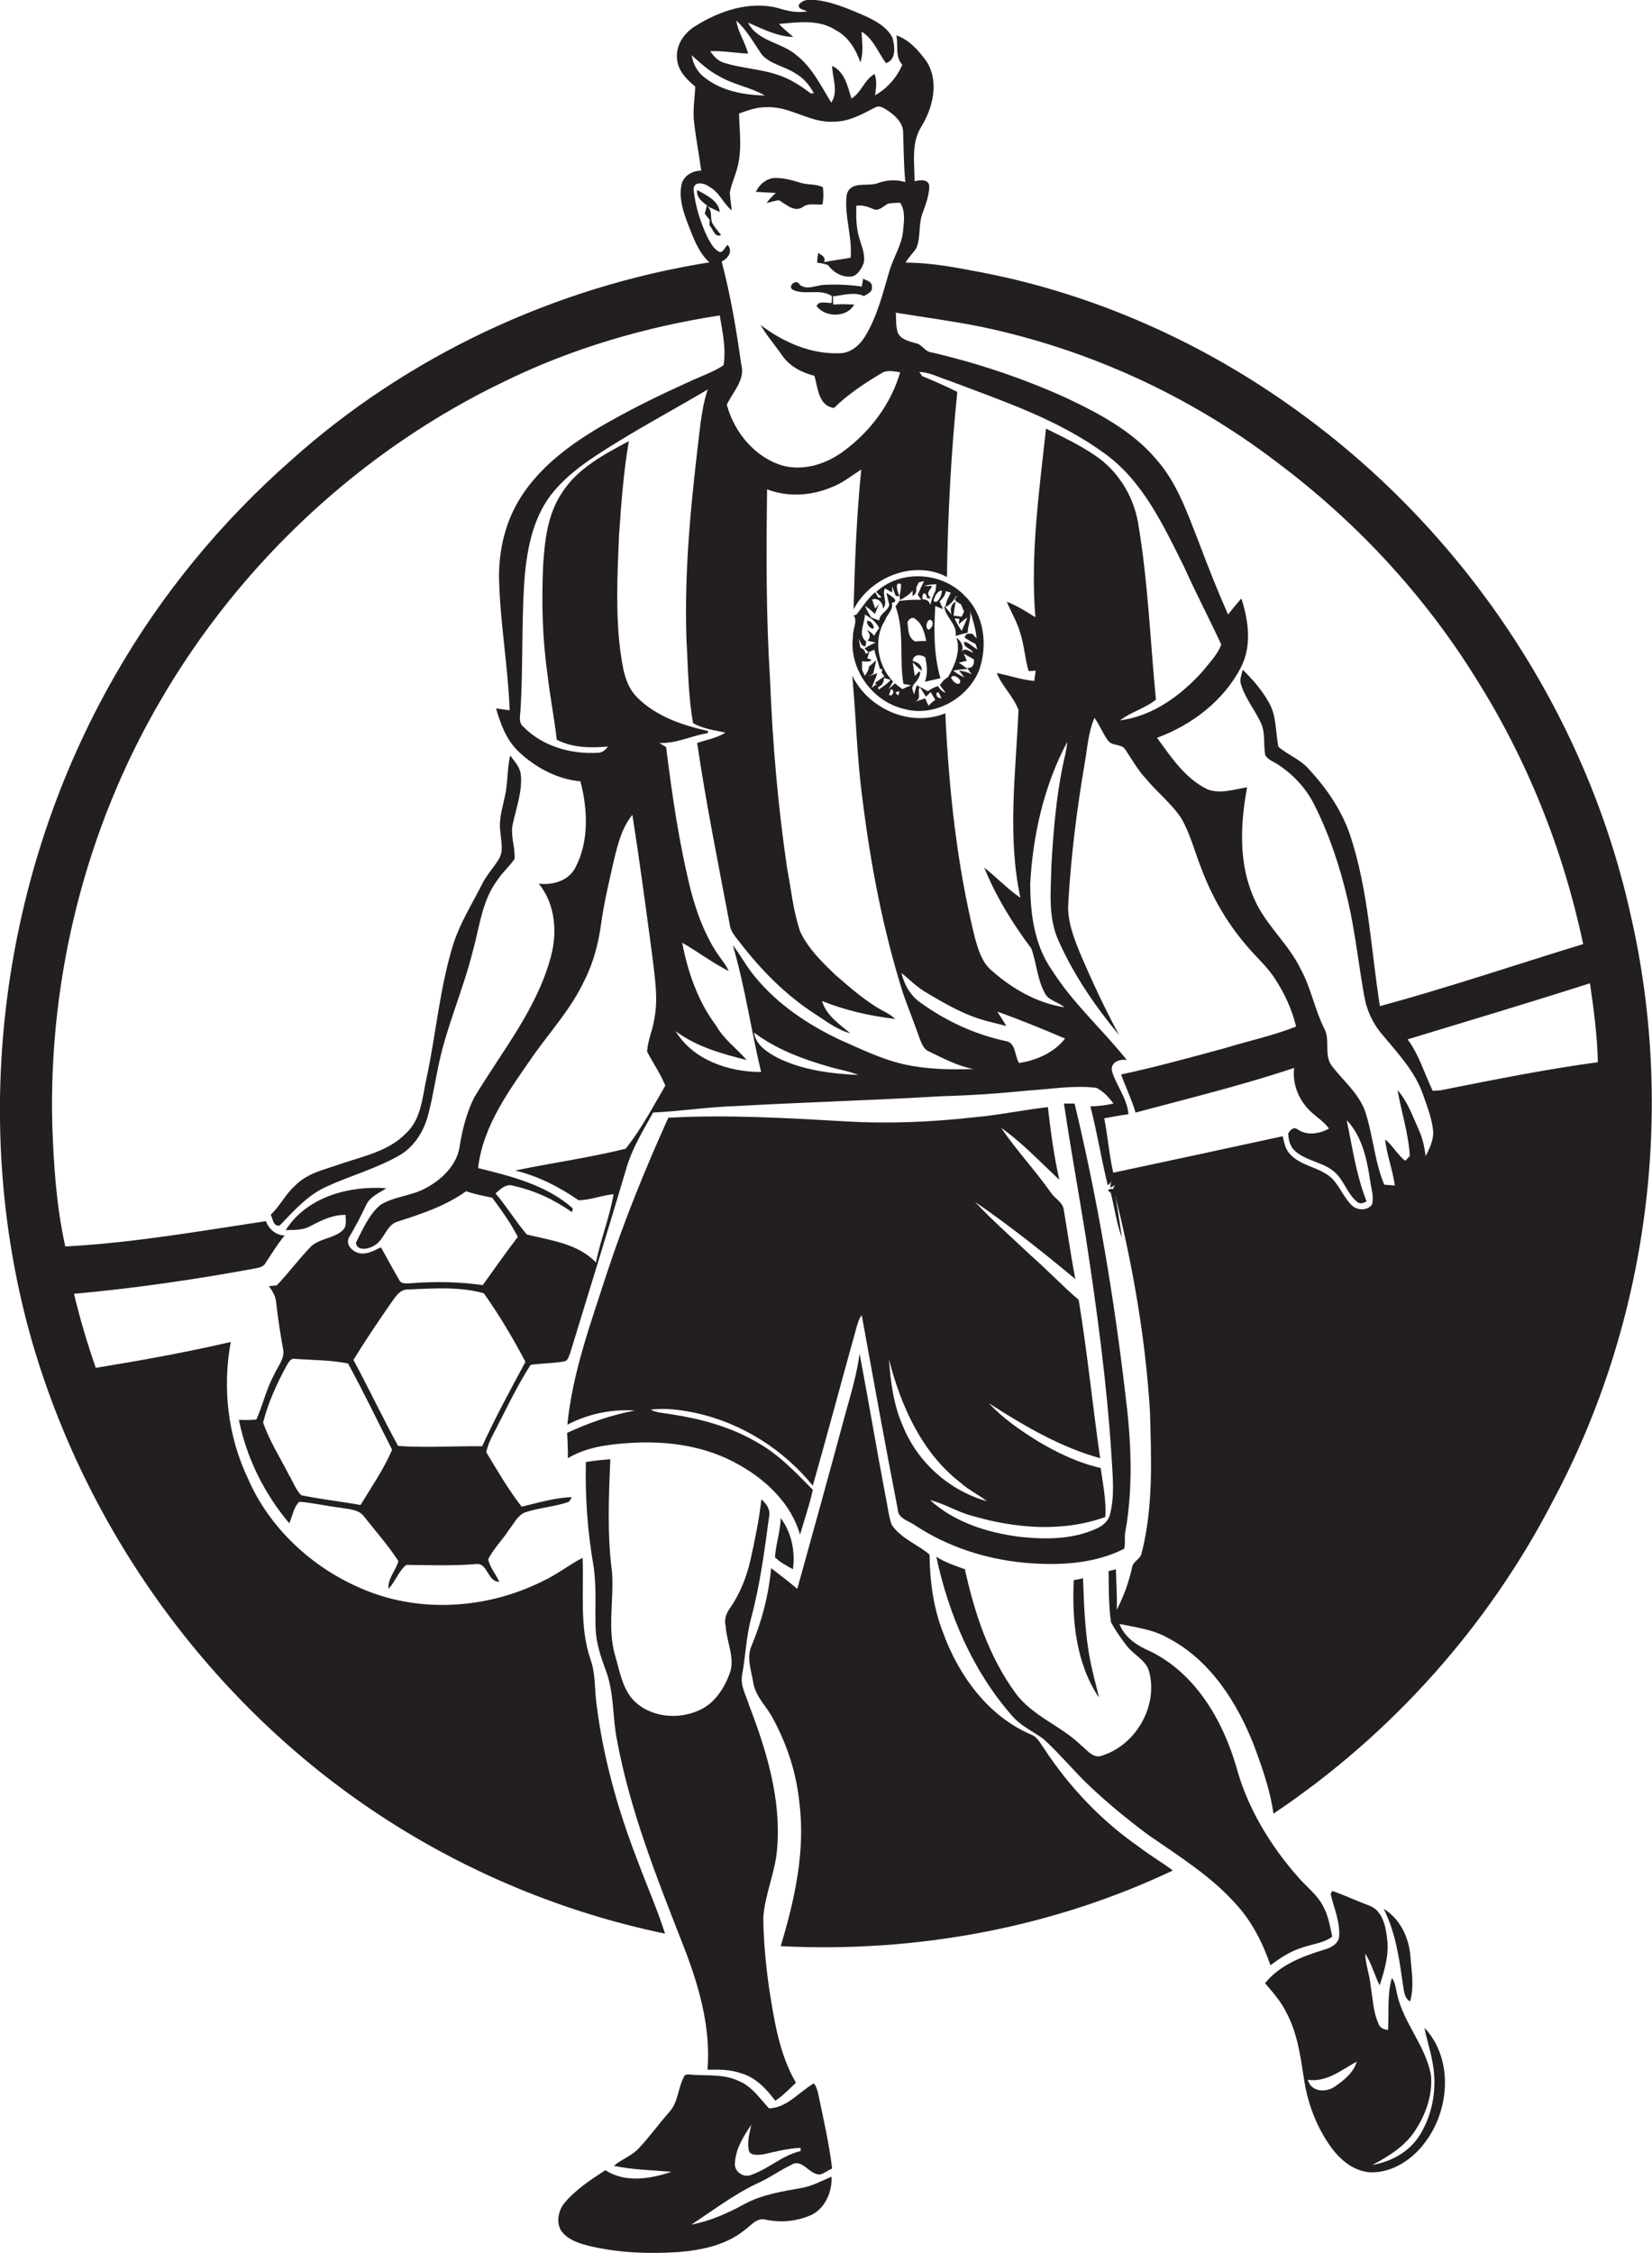
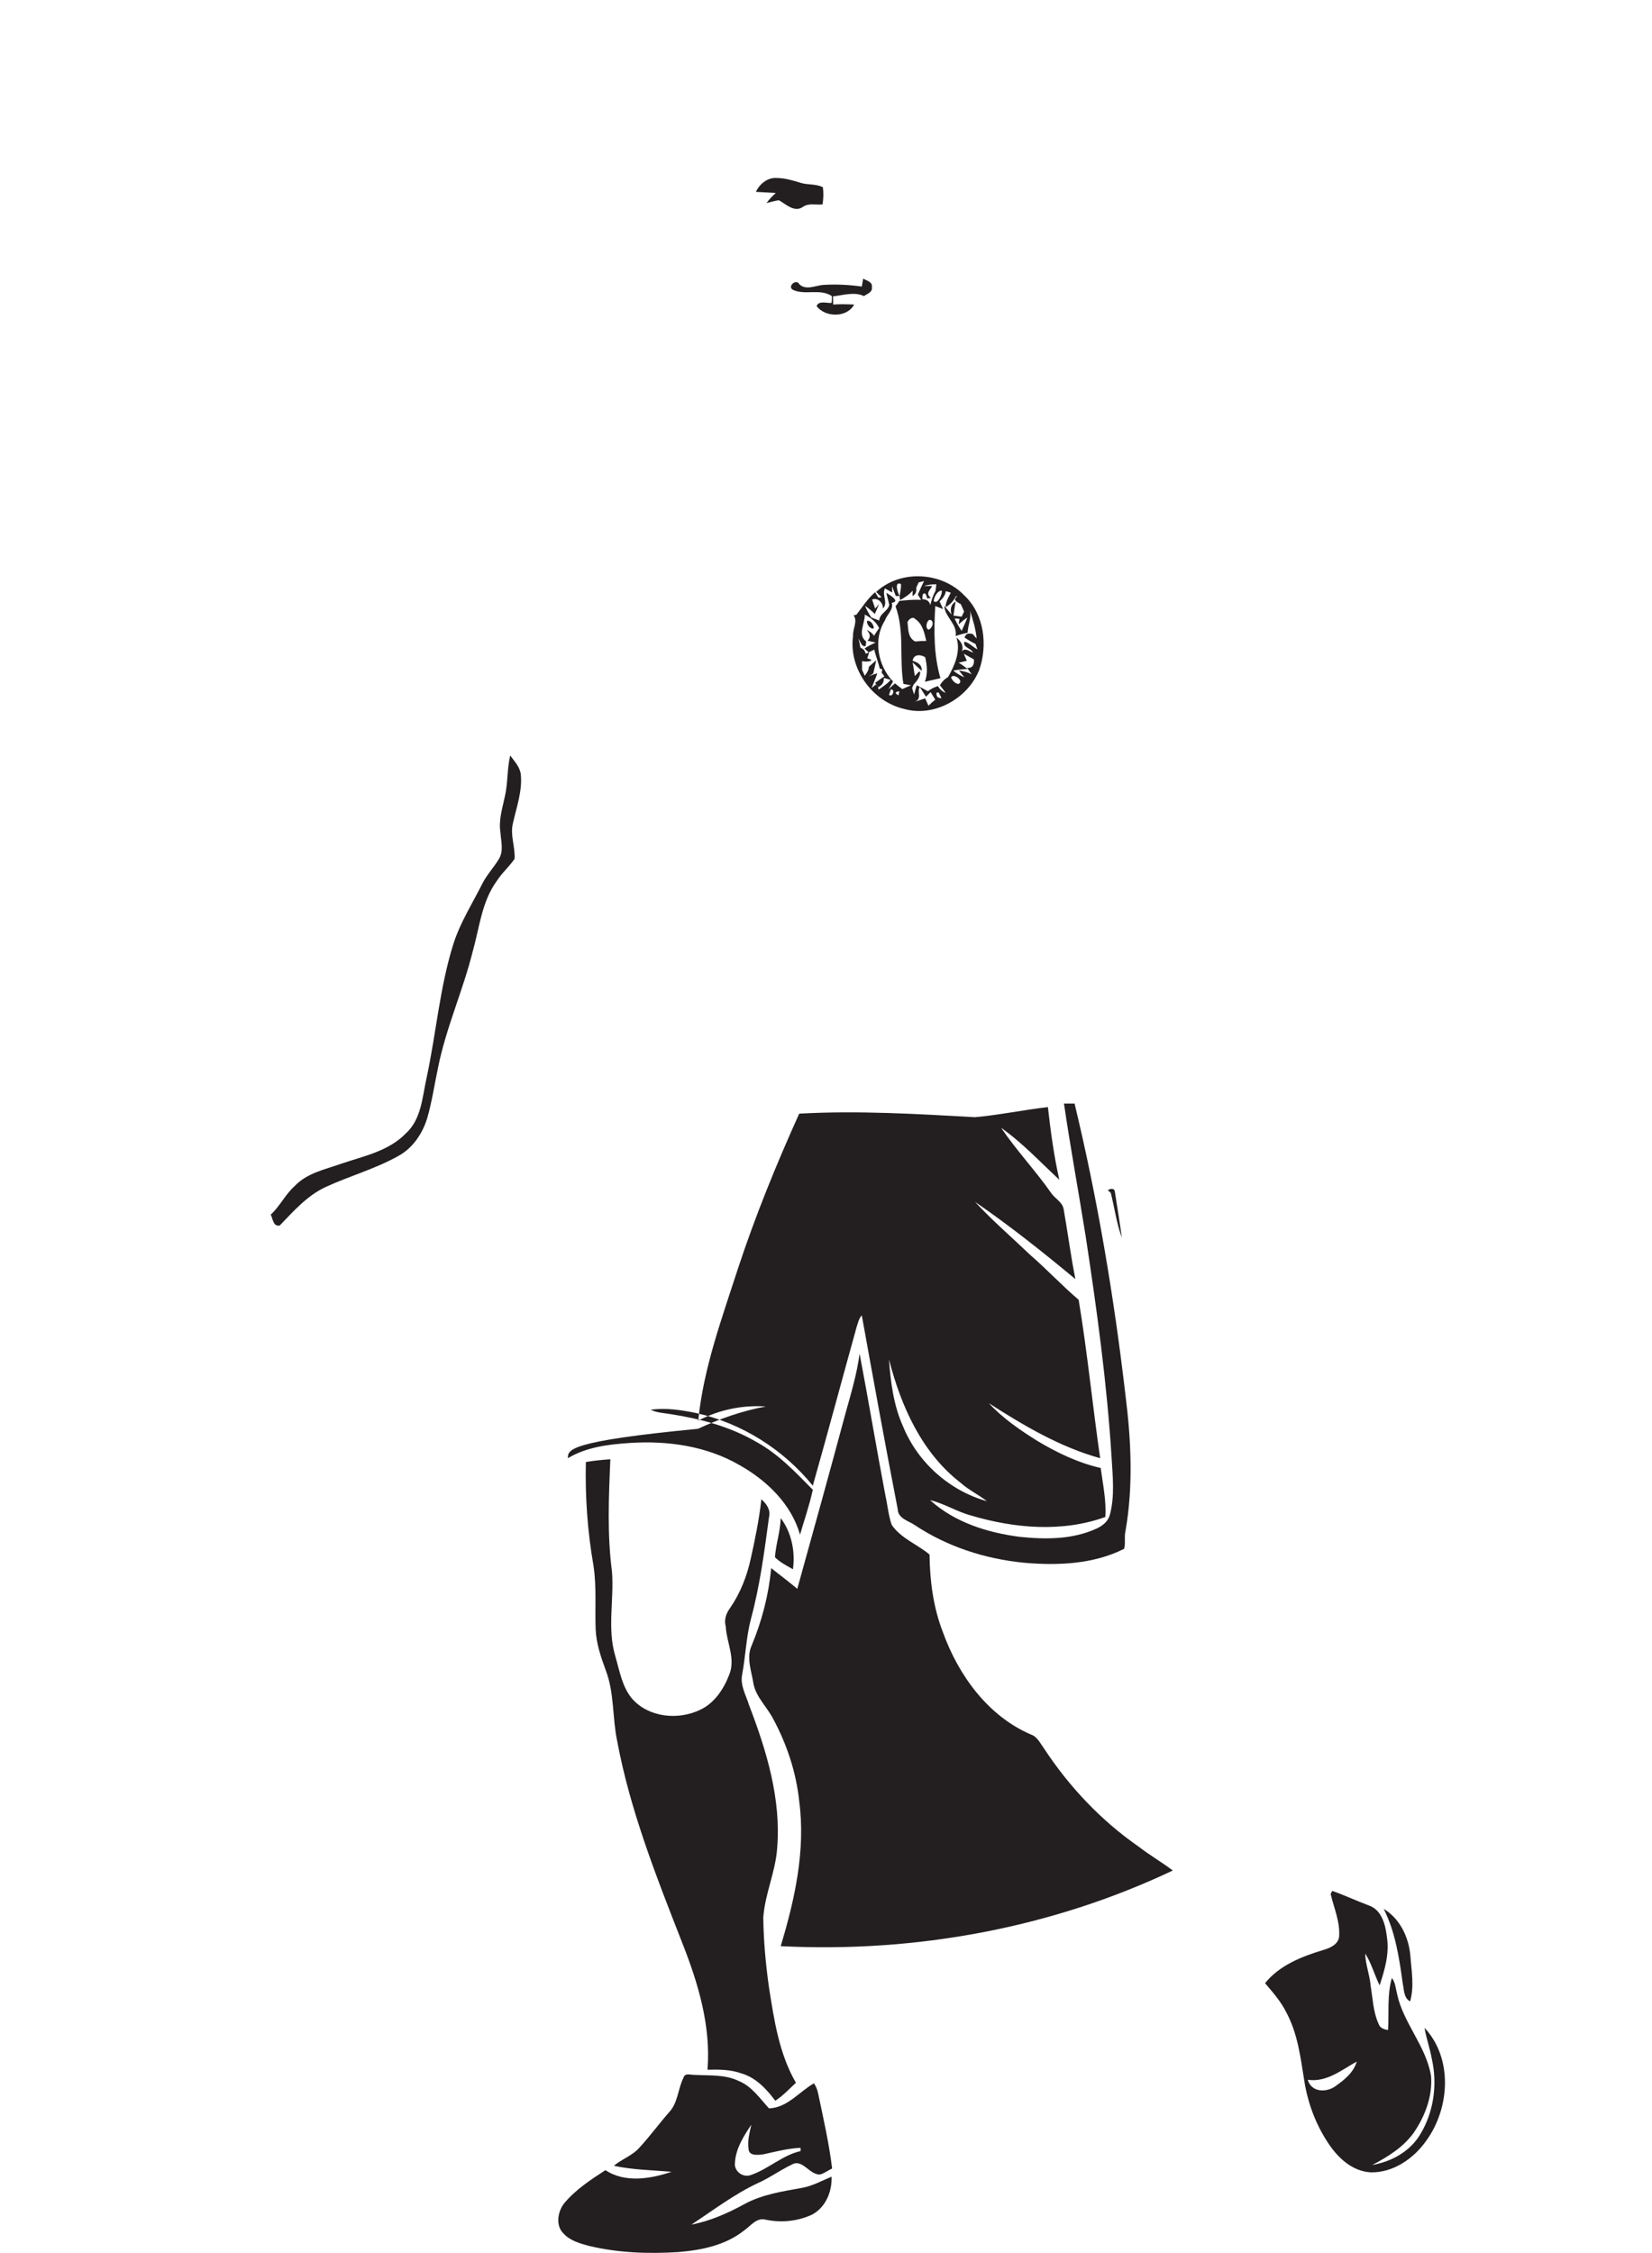
<svg xmlns="http://www.w3.org/2000/svg" version="1.1" id="Layer_1" x="0px" y="0px" viewBox="0 0 607.1 827.9" style="enable-background:new 0 0 607.1 827.9;" xml:space="preserve">
  <style type="text/css">
	.st0{fill:#231F20;}
</style>
  <g>
-     <path class="st0" d="M599.1,335.5c-16.5-73.9-61.3-140.7-122.7-184.8c-34.2-24.7-73.6-42.4-115.1-50.5c-9.4-1.8-18.9-3.7-28.5-3.7   c1.1-2,2.8-3.5,4-5.4c1.6-4,0.7-8.4,2.1-12.4c1.2-3.3,2.5-6.6,2.6-10.1c0-2.9-3.5-2.5-5.4-2c0-6.6-1.3-14,2.4-19.9   c4.3-7,6.7-16.5,2.1-24c-2.9-4-6.4-8.1-11.2-9.7c0.8,3.6-0.6,7.8,2.2,10.8c-2,4.6-5.5,8.7-10,11.2c0.3-2.6,0.8-5.3-0.2-7.8   c-3.8,2.1-4.8,6.8-8.5,9c-1.4-4.4-2.4-9.8-7.1-12c0.1,4.5,2.4,9.4-0.3,13.5c-3.8-6.1-7-12.9-12.8-17.4c-5.4-4.8-14.3-5-17.8-12   c5.3,2.3,10.7,5.1,16.6,5.3c-1.7-1.6-3.6-3-5.2-4.8C293.2,8.2,300.8,7,307,11c4.7,2.4,7.5,7.1,9.2,11.9c1.2-3.7,0.6-7.5,0.4-11.3   c4.4,2.7,6.1,7.7,9,11.6c3.9-1.3,3.2-6.1,2.4-9.3c-2-4-6.2-6.2-10-8c-6.3-2.7-12.7-5.6-19.6-6c-1.8-0.1-3.9,0.3-4.9,2   c0,1.7,2,1.6,3.1,2.3c-3.6,0.6-7.1-0.1-10.5-1.2c-10.6-2.8-21.7,1-30.6,6.6c-4.1,2.5-7.2,7-6.7,12c0.3,4.3,3.5,7.6,6.7,10.2   c-0.2,4.5-1,9-0.4,13.5c0.7,5.8,1.8,11.6,2.6,17.4c-3.1,0-6.3,1.7-7.2,4.9c-1.1,5,0.5,10,2.3,14.7c2,5,3.8,10.4,7.9,14.1   c-56.7,9-110.9,34.3-153.7,72.7c-25.7,22.6-47.8,49.4-64.8,79.2C0.6,320.8-11.2,409.7,11,490.2c20.1,71.8,66.5,136.1,128.9,177   c31.7,20.8,67.4,35.6,104.5,43.3c-2.9-9.1-6.8-17.9-10.1-26.8c-7.3-18.8-12.8-38.4-15.2-58.5c-0.6-5.2-0.3-10.5-2.1-15.5   c-4.1-12-2.4-24.9-2.9-37.3c-5,2.6-9.5,6.2-14.7,8.6c-20.6,10.3-45.8,11.9-67,2.5c-18.1-7.8-33.6-22.3-41.4-40.5   c-7.3-15.4-9.3-33.2-6.2-49.9c-16.4,3.8-33,6.8-49.6,9.5c-3.1-8.9-5.8-18-8-27.2c22.1-2,44.1-5.2,65.9-9.2c1.5-0.4,3.5-0.4,4.4-2   c2.3-3.4,4.4-7,7.1-10.2c-3.3-0.2-5.7-2.3-6.9-5.3c-24.5,3.7-49,8-73.7,9.3c-3.3-14.8-4.3-30.1-4.8-45.2   c-1.3-54,12.4-108.4,39.6-155.1C88.3,206.8,133,165.2,185.7,140c24.8-12.1,51.6-19.9,78.8-24.1c1,6,2.4,12.2,1.4,18.3   c-4,2.7-8.6,4.1-12.9,6.2c-11.8,5.3-23.3,11-34.4,17.6c-10.3,6.3-20.2,13.9-26.9,24.2c-5.9,9-8.5,19.9-8.3,30.6   c0.4,16.1,3.3,32.1,3.9,48.2c-1.7-0.2-3.3-0.5-5-0.7c1.6,5.6,3.7,11.3,7.9,15.5c6.2,6,14.3,10.5,23.1,11.3   c2.7,10.3,3.2,22-1.8,31.6c-2.5,5-8.4,6.6-13.5,6c6.1,7.5,6.9,17.9,4.4,27c-5.2,19.3-18.2,34.9-28.2,51.7   c-2.7,5.4-4.2,11.4-5.2,17.3c-0.8,7.2-6.6,12.8-12.8,16c-5.2,2.8-11.5,2.9-16.5,6.1c-4.2,3.6-6.4,9-8.9,13.8   c0.3,3.2,4.6,2.4,6.5,1.2c4-2,4.5-7.8,9-9c8.7-2.8,17.5-5.7,25-11.1c3.1,1.1,6.4,1.7,9.6,2.4c3.4,4.6,6.8,9.3,9.4,14.4   c-4.5,5.8-8.6,11.8-12.9,17.7c-8.6-1.2-17.4-1.4-26.1-0.7c-1.6,0-3.9,0.6-4.7-1.4c-2.3-3.9-4.4-7.9-6.6-11.8   c-2.5,1.2-5,2.7-7.9,2.2c-2.5-0.5-5.3-3.2-3.8-5.9c2.3-3.8,4.3-7.7,6.2-11.7c1.4-3.2,4.8-4.5,7.5-6.3c-13.8-1-29.3,3.2-37,15.4   c3-0.1,6.4,0.1,9.1-1.5c4-2.1,8.3-4.2,12.9-4.1c0,2,0.6,4.3-1.2,5.8c-3.4,3-8.6,2.8-11.8,6.1c-4.3,4.5-8,9.5-12.3,14   c-0.7,0.1-2.2,0.2-2.9,0.3c1.4,1.8,2.5,3.7,2.7,6c0.6,5.7,1.5,11.3,2.5,16.9c0.9,3.7-2.1,6.7-3.4,9.9c-2.8,5.1-4,11-6.4,16.2   c-2.1,0.2-4.3,0.2-6.4,0.1c2.8,14,9.3,27.1,18.5,38c1.2-2.6,1.6-5.9,3.7-7.9c5.1,0.4,10,1.6,15.1,2.2c3.1,0.6,6.9,0.5,8.9,3.5   c4.2,5.3,8.7,10.4,12.4,16.1c-0.9,3.5-4,6.4-3.6,10.2c2.5-2.7,3.7-6.5,6.5-8.8c8.5,0.1,17.1,0.4,25.6-0.3c4.4-0.6,4.2,6.6,8.6,6.5   c-1.3-2.8-3.4-5.2-4.1-8.2c2-4.1,5.4-7.3,7.8-11.1c1.8-2.2,3-5.1,5.8-6.2c5.3-1.8,10.9-2,16.1-3.9c0.3-0.4,0.8-1.3,1.1-1.7   c-6.3,0.2-12.4,2.1-18.5,3.5c-4.9-6.3-8.9-13.2-13-20c0.5-2.3,1.4-4.5,2.5-6.5c4.5-8.6,8.5-17.4,13.8-25.6   c4.2-0.6,8.4-0.5,12.5-1.3c1.3-0.3,1.5-1.9,2-2.9c6.9-22.6,13.9-45.1,20.6-67.7c2.1-7.5,6.2-14.1,9.9-20.8   c10.3-0.5,20.5-2.1,30.8-2.4c25-1.4,50.1-2.1,75.1-3.6c10.7-0.3,21.3-1,32-2.1c8.3-0.5,16.6-2,25-1c2.6,1.3,4.6,3.5,6.3,5.8   c-2.8,0.6-5.6,1-8.5,1c2.5,9.5,4,19.3,6.4,29c0.7-0.4,1.1-1,1.3-1.8c-0.2,0.9-0.3,2.1-0.4,2.7c0.5-0.3,1.6-0.8,2.1-1   c-2.2,1.3,0,3.5,0.1,5.3c6.3,25.5,10.8,51.6,12.4,77.8c0.5,17.3,1.3,35-3,52c-0.3,2.3-3,3-3.5,5.2c-1.2,5.5-3.1,10.8-5.7,15.8   c0.2-5-0.2-9.9-0.3-14.9c-0.7,0.2-2,0.5-2.7,0.7c0.1,6.2,0,12.6,0.9,18.8c1.7,3.1,3.8,6.1,6,8.9c2.5,3.2,6.9,5,8,9.2   c3.4,12.5-4.8,26.9-17.1,30.8c-3.3,1.5-5.7-2-8-3.8c-7.4-7.2-17.8-10.6-24-19.1c-9.8-13.4-15.1-29.5-18.6-45.5   c-3.6-1.3-7.3-2.5-10.5-4.6c4.5,21.2,13.4,42,27.8,58.4c3.1,3.7,7.6,5.7,11.5,8.5c5.4,4.9,10.1,10.5,15.3,15.7   c7.3,7.1,15.2,13.6,23.4,19.7c11.1,7.7,22.7,14.9,31.8,25c6.1,6.5,10.1,14.5,13,22.8c3.6-2.7,7.4-5.2,11.7-6.5   c3.7-1.3,7.8-1.6,11-4c-0.8-3.7-1.4-7.5-3.2-10.9c-2.1-4.3-6.1-7.3-9.2-10.8c-10.3-11.7-18.7-25.4-22.8-40.5   c-5-17.3-15.1-34.6-31.8-42.7c-4.7-2-9.3-5-11.2-10c6.1,1.3,12.4,2,17.9,5.2c15.5,8.1,25.4,23.7,31.6,39.6c3,8.1,5.9,16.3,7.1,24.9   c43.2-28.9,78.9-68.8,102.7-114.9C605.8,485.8,615.9,407.8,599.1,335.5z M274.9,19.7c-1-4.2-3.7-7.8-4.3-12.1   c3.9,3.5,6.4,8.2,9.4,12.5c3.2,3.6,8.3,4.2,12.2,6.8c3.1,1.7,5.3,4.4,6.9,7.4c-0.3,0-0.9,0-1.2,0c-3.8-2.9-7.8-5.5-12.4-6.9   c-6.3-2.1-13-2.3-19.3-4.3c-2.3-0.6-3.9-2.4-5.2-4.3C265.7,18.6,270.3,19.5,274.9,19.7z M254.2,20.3c3.1,2.8,6.2,5.7,9.9,7.6   c5.3,3.2,11.6,4.1,17,7.2c-7.7-0.2-15.6-1.6-21.9-6.4C256.5,26.8,254.7,23.7,254.2,20.3z M265.2,96.1c2.3-1.1,4.3-3.8,2.2-6.1   c-1.1,0.8-1.5,2.8-3,2.6c-2.2-1.1-3.3-3.4-4.4-5.4c-2.6-5.5-4.5-11.5-5.1-17.5c-0.1-3.3,4-2.5,5.7-1.1c3.7,1.9,5.2,6.2,8.3,8.7   c-0.2-2.2-0.6-4.4-0.7-6.6c0.8-4.1,2.9-7.9,3.4-12.1c0.9-5.6,0.1-11.3,0-16.9c3.2-1.1,6.5-2.4,10-2.3c8.8-0.5,16.2,6,25,5.3   c5.5,0,10.3-2.8,15-5.2c1.7-1,3.5,0.4,4.9,1.3c2.6,1.8,5.4,4.4,5.4,7.9c0.2,6.1,0.2,12.1,0.8,18.2c-3.5-1-7-0.8-10.4,0.5   c-3.7,1.2-9.6-1-11.1,4c-1.1,7.7,2.1,15.5,1.4,23.3c-3.3,0.6-6.5,1-9.8,1.6c0.9-2-1.1-2.5-2.1-3.4c-0.2,1.2-0.4,2.4-0.4,3.6   c1.3,0.2,2.7,0.4,4,0.9c2,2.8,5.7,4.9,9.2,4.1c2-0.8,3.1-2.9,3.9-4.8c0.7-3.2-0.8-6.2-1.6-9.2c-1.2-3.8-1.2-7.9-1.1-11.9   c2.4-0.4,4.5,0.5,6.7,1.4c2.1,0.4,3.4-1.5,5.1-2.2c1.4-0.2,2.9-0.3,4.3-0.3c2,3,1.4,6.7,1.1,10.1c-0.4,5.3-3.5,9.8-5,14.8   c-2.4,8.1-4.4,16.5-8.8,23.9c-2,3.4-5.4,6.5-9.6,6.5c-10.6,0.4-20.7-4.1-29-10.4c2.3,4,5.4,7.5,8,11.3c2.8,4,7.2,6.2,11.8,7.4   c1.3,4.4,1.4,11,7.2,11.8c5.2-5.1,11.3-9.1,17.5-12.8c2.1-1.3,4.6-0.6,6.8-0.3c-3.3,11.5-10.9,21.6-20.4,28.7   c-6.3,4.8-14.5,7.6-22.4,5.7c-10.4-2.9-18.2-12.3-20.9-22.5c2.2-4.7,6.9-9.2,5.3-14.8C270.6,121.1,268.5,108.5,265.2,96.1z    M132.5,553c-7.2-1.3-14.6-2.1-21.8-3.6c-2.1-2.1-3-5-4.5-7.4c-3.2-6.4-7.2-12.5-9.5-19.3c1.8-7.2,4.9-14,8.4-20.5   c0.8-1.2,1.5-3.3,3.4-2.9c6.4,0.5,13.1,0.4,19.4,1.7c5.7,10.4,10.8,21.1,16.2,31.7C141,539.9,136.5,546.4,132.5,553z M177.2,531.4   c-10.3-0.1-20.6,0.6-30.9-0.1c-5.7-10.4-10.8-21.2-16.4-31.6c4.3-7.1,9-14,13.7-20.8c1.7-2.3,3.3-5.3,6.6-5.1   c9.2-0.4,18.7-1.1,27.6,1.4c5.7,8,10.7,16.5,15.3,25.2C187.6,510.6,182,520.9,177.2,531.4z M229.9,422.1c-13.4,3.3-27.1,5.2-40.6,8   c8.4,2,16.2,6,23.3,10.9c4.3,0,8.5-1.8,12.9-2.2c-1.5,8.5-4.8,16.7-6.5,25.1c-6.6-7-16.6-8.1-25.4-10.3   c-4.1-4.8-7.4-10.3-11.5-15.1c1.8-1.5,3.8-3.7,6.5-2.8c7.8,1.7,15.1,5.1,21.6,9.7c0.1-0.3,0.2-1,0.3-1.4   c-9.7-8.6-22.6-11.8-34.8-14.8c1.8-15.9,11.8-29,20.6-41.8c6.3-8.8,13.7-17,18.3-26.8c3.4-6.6,5.3-13.8,6.3-21.1   c1.1-8,3-15.9,4.8-23.8c1.4-5.7,2.9-11.7,6.7-16.3c2.7,17.2,5,34.5,7.3,51.8c0.9,7.8,2.3,15.7,0.7,23.5c-0.6,4-2.4,7.7-2.6,11.7   c2.2,4.2,4.9,8.1,6.7,12.5C239.9,406.8,235.6,415,229.9,422.1z M285.6,388.6c-3.7-2-7.9-4.7-8.5-9.2c8.1,6.1,17.7,9.7,27.4,12.5   c3.6,1.1,7.4,1.6,10.9,3.1C305.2,394.5,294.8,393.2,285.6,388.6z M331.9,391c-8.2-1.9-15.9-5.7-23.6-9.1   c-11.5-5.5-22.4-12.8-30.6-22.7c-3.2-3.7-5.4-8.1-8.4-11.9c4.5,15.3,6.7,31.1,10.4,46.6c-11.9,0-25-4.4-31.4-15   c7.6,5.7,17,8.3,26.1,10.6c-3.7-4.3-8.4-7.6-11.2-12.6c-6.7-8.9-10.4-19.6-12.5-30.5c5.8,3.3,11.1,7.4,17.1,10.4   c-1.1-2.5-3-4.6-4.5-6.9c-4.4-6.8-7.2-14.4-9.3-22.2c-4.4-17.5-7-35.4-9.2-53.2c-0.8-0.5-1.7-1-2.5-1.5c6.2,0.3,11.8-2.7,17.8-3.6   l0.1-0.8c-9.4-2.1-19.2-5.4-26.1-12.4c-4.6-4.6-5.3-11.4-6.2-17.5c-1.7-14-1-28.1-0.4-42.1c0.8-11.5,1.6-23,3.6-34.5   c-9.2,4.9-19.1,10.1-24.8,19.3c-5.1,7.8-6.1,17.2-6.7,26.3c-0.6,13.4-0.3,26.8,1.6,40.1c0.9,8,2.5,16,3.4,24   c5.8,3,12.5,3.1,18.8,2.5c-0.9,1.3-2.1,2.3-3.7,2.3c-9.9,0.6-20.4-2.4-27.4-9.6c-1.9-1.6-1.1-4.2-1-6.3c0.9-15.3,0.4-30.7,1.3-46   c0.8-11.3,2.7-23.2,9.6-32.5c6.4-8.4,15.5-14.1,24.4-19.6c11-6.8,22.4-12.9,33.5-19.5c-1.4,4.1-2.1,8.4-2.7,12.7   c-3.2,26.5-6.1,53.1-5.1,79.9c0.6,10,0.6,20.1,2.4,30c3.6,2.1,7.9,2.6,11.9,3.5c-3.2,2-6.9,2.6-10.4,3.8c3.3,22.4,7.8,44.6,12,66.8   c0.3,2.6,2.2,4.5,3.7,6.5c7.7,10,16.6,19.1,27.2,26c4.3,2.8,8.4,6,13.4,7.4c-4-3.4-8.9-6.6-10.4-11.9c8.6,3.5,17.7,5.5,26.9,6.6   c-1.1-1-2.3-1.8-3.6-2.5c-6.8-3.5-12.5-8.6-18.3-13.6c-4.9-4.7-10-9.6-13-15.9c-2.6-7.5-3.3-15.4-4.8-23.1   c-3.4-23-5.4-46.2-6.3-69.4c-1.5-23.4-1.4-46.8-1.1-70.1c7.5,2.9,15.9,2.4,23.3-0.6c4.2-1.5,7.6-4.3,11.3-6.7   c-1.7,17.1-2.4,34.3-2.8,51.4c6.2-11.9,22.1-18.3,34.3-11.9c0.3-22.7,1.5-45.4,3.8-68c-4.2-2.1-8.5-4-12.9-5.8   c-0.3-0.4-0.8-1.2-1.1-1.5c3.8,0,7.2,2,10.8,3.1c19.7,7.5,40.1,14.2,57.3,26.8c14.2,10.2,21.7,26.6,29.3,41.8   c4.3,9.6,9.2,18.9,13.6,28.4c-1.3,3.7-4.2,6.5-6.6,9.6c-8,9-18.4,16.7-30.6,18.3c4-3.1,9.2-4.4,13.2-7.6   c-2.1-21.7-2.9-43.6-6.6-65.2c-1.8-10-7.5-19.1-16-24.7c-5.6-3.8-11.7-6.7-17.8-9.7c-2.5,23-5.8,46.2-3.9,69.3   c-3.4-2.1-6.8-4.3-10.5-5.7c1.6,3.9,3.9,7.6,5,11.7c1.4,4.5,1.7,9.2,3,13.8c0.7,0,2-0.1,2.6-0.2c-0.1,1-0.4,2.8-0.5,3.8   c-4.7-0.4-9.2-2-13.8-2.9c2,4.9,6.2,8.7,8,13.6c-1,22.9-4.2,46.3,0.7,69c-4.8-3.3-8.8-7.6-13.3-11.1c4.3,10.6,10.4,20.5,17.3,29.7   c2,5.5,2.2,11.8,5.3,17c1.6,2.3,4.7,2.7,6.8,4.6c-10-1.5-19.3-6.9-26.8-13.6c-3.5-3-4.8-7.6-6-11.8c-6.7-27-9.6-54.8-10.9-82.6   c-12.9,5.2-28.2-1.6-34.2-13.8c1.4,14.9,1.7,30,3.7,44.9c3,24.3,7.6,48.5,15,71.9c1.8,5.1,3.8,10.1,5.6,15.2c0.9,2.2,1.5,5.1,4,6.1   c5.2,2.5,10.4,5.3,16.2,6.4C348.9,393.1,340.2,392.9,331.9,391z M374.5,390.6c-1.7-2.6-1.1-7.6-5-8.1c-11.2-2.4-21.8-7.3-31.1-14   c-3.7-2.5-6.1-6.6-7.1-11c3.1,2.6,6,5.5,9.6,7.5c6.9,4.1,14,8.2,21.9,10.2c2.3,0.6,4.7,1.2,7,1.8c-1-1.8-2.2-3.5-3.3-5.3   c8.4,3,16.7,6.4,24.9,9.9C387.4,386.8,380.9,389.6,374.5,390.6z M504.2,442.6c-1.7,2.3-5.2,2.2-7.2,0.5c-3-2.8-4.5-6.8-7.2-9.8   c-4.4-4.5-11.6-4.6-15.8-9.3c-1.7-1.8-2.1-4.3-2.6-6.5c-20.8,4.5-41.5,9-62.3,13.4c-1.5-6.6-2-13.4-3.3-20c3-0.5,5.9-1.1,8.9-1.5   c-0.5-5.8-4.3-10.3-6-15.6c-0.9-3.4,2.7-4.8,5.4-4.3c-8.9-11.2-19.8-20.8-27.5-33c-6.5-9.2-8-20.9-8-31.9c1-18,5.1-36,13.6-52   c-0.2,3.1-1.1,6-1.7,9c-2.4,11.9-3.4,24-4.1,36.1c-0.2,9.4-1.4,19.4,2.7,28.2c5.6,12.5,13.5,24,22.2,34.5   c-5.3-9.8-10-19.9-14.4-30.2c-2.4-5.9-4.8-12.1-4.3-18.6c1-17.1,3.1-34.1,6-51c1-5.6,1.3-11.5,3.6-16.8c1.9,2.5,3,5.6,4.9,8.2   c1.5,2.3,5.1,1.1,6.5,3.5c2.4,3.6,4.5,7.4,7.5,10.6c4.2,5.1,9.5,9.2,13.1,14.7c3.3,5.8,4.9,12.4,7.4,18.6   c3.8,10.1,9.2,19.5,16.2,27.7c3.5,4.3,7.8,7.9,10.8,12.6c3.5,5.4,6.2,11.2,7.7,17.5c-8.6,3.4-17.6,5.3-26.4,8   c-12.6,3.4-25.2,6.9-37.9,9.6c1.7,4.7,3.9,9.2,5.3,14c19.5-5.2,39.1-10,58.3-16.4c-0.8,6.2,2,12.5,6.6,16.5   c2.1,1.9,4.5,3.4,6.2,5.8c-3.5,1.9-8,2.7-11.5,0.3c-1.5-1.2-2.8,0.3-3.5,1.5c0.1,2.3,0.7,4.9,2.6,6.5c4.2,3.7,10.4,4,14.5,7.7   c3.4,3,4.6,7.9,8.1,10.8c1.1,1.1,2.5,0.6,3.6-0.1c-3.8-9.6-5.2-19.8-7.3-29.8c5.7,5.9,7.4,14.3,8.6,22.1   C503.9,436.7,505,439.7,504.2,442.6z M523.9,424.8c-0.4-3.5-1.2-6.9-2.7-10.1c-2.2-4.9-4-10.1-7.6-14.1c1.4,8,4,15.9,4.5,24.1   c-0.4,0.5-1.2,1.4-1.7,1.8c-2.9-2.2-4.5-5.6-7.4-7.8c0.7,5.8,2.8,11.2,3.6,16.9c-1.3-0.1-2.6-0.2-3.9-0.3c-3.6-8.6-4.1-18.1-7-26.9   c-2.4-6.7-8.1-11.3-12.3-16.8c-3-4.1-0.4-9.6-2.8-13.8c-3.5-7-4.8-14.8-8.6-21.7c-4.5-9.4-13-16.3-17.1-25.9   c-5.8-12.8-5.1-27.4-2.6-40.9c-4.7,0.7-9.7,2.5-14.4,0.8c-8.3-3.9-13.5-11.9-18.7-19c12.8-4.7,24.6-13.7,30.9-26   c4-7.9,2.7-17.1,0.1-25.2c-1.7,1.9-3.3,3.9-4.9,5.9c-3.8-8.6-7.3-17.4-10.6-26.2c-4.2-10.6-7.9-21.8-15.5-30.5   c-8.9-10.7-21.5-17.3-33.8-23.1c-15.8-7.1-32.2-12.6-49-16.5c-2.5-0.2-3.5-3-5.9-3.4c-2.4-0.7-5.3-1.3-6.5-3.7   c-0.9-2.4-0.6-5-0.8-7.5c10.5,1.7,21.1,3.1,31.5,5.2c39.1,8.2,76.3,25.2,108.1,49.4c29.1,21.7,54.3,48.7,73.5,79.6   c18.9,29.9,32.2,63.2,39.5,97.8c-24.9,7.6-49.6,16-74.7,22.8c-3.3-21-4.2-42.7-11-63c-3.1-9.1-8.7-17.2-15.2-24.2   c-3.1-3.5-7.6-5.1-11.1-8.1c-1.1-5.4-0.6-11.3-3.5-16.3c-2.5-4.5-5.9-8.4-9.6-12c-0.4,1.8-1.3,3.6-0.6,5.5   c1.6,5.2,5.2,9.4,7.4,14.3c1.6,3.7,0.7,7.8,1.5,11.6c1.1,1.9,3.5,2.5,5.2,3.8c5.5,3.7,10.1,8.8,13,14.8c5.5,11,9.3,22.7,12.1,34.6   c2.7,11.5,3.9,23.3,6,35c0.8,4.9,2.8,9.6,5.9,13.5c5.9,7.2,12.7,14.1,15.8,23.1c1.5,4.4,3.3,8.8,3.7,13.5   C526.8,418.9,525.4,422,523.9,424.8z M529.5,400.6c-0.8,0.1-2.2,0.2-3,0.2c-3-6.3-5-13.2-9.2-18.9c22.4-6.8,44.8-13.5,67-20.6   c1.4,9.6,2.7,19.2,2.9,29C567.9,392.9,548.7,396.8,529.5,400.6z" />
    <path class="st0" d="M281.7,74.6c1.5-0.3,3.1-0.9,4.6-1c2.6,1.5,5.7,4.6,8.8,2.4c2.1-1.5,4.8-0.6,7.2-0.9c0.3-2.1,0.4-4.2,0.1-6.3   c-2.5-1.3-5.5-0.8-8.1-1.6c-2.9-0.9-5.9-1.8-9-1.8c-3.2-0.2-6.2,2.2-7.5,5.1c2.4,0.1,4.8,0.3,7.3,0.4   C283.9,72,282.7,73.2,281.7,74.6z" />
-     <path class="st0" d="M260,75.8c1.1,0.5,3.4,1.6,4.5,2.1c-0.4-4.2-5-6.2-8.3-8.1c-0.4,2.7,1.8,4.3,3.6,5.7c-0.2,0.8-0.6,2.3-0.8,3   c0.5,0.6,1.4,1.8,1.8,2.3c0,0.5-0.1,1.5-0.1,2c1.4,1.3,1.8,4.6,4.3,3.6c-1-1.3-2.1-2.6-3-4C260.7,80.5,262.1,77.7,260,75.8z" />
    <path class="st0" d="M293.8,104.5c-1.2-2.3-4.6,0.8-2.4,2c4.5,2.1,10-0.6,14.3,2.3c0,0.6,0,1.9-0.1,2.5c-1.6,0.2-4.8-1-5.5,1.2   c3.2,4.2,11.2,4.3,13.8-0.6c-2.6-0.1-5.1-0.2-7.7,0c0-1-0.1-2-0.1-3c3.7-0.4,7.9-1.8,11.4-0.1c1.1-0.8,3.2-1.4,2.9-3.2   c0.4-2-1.9-2.5-3.2-3.2c-0.1,0.7-0.4,2.2-0.5,2.9c-4.8-0.7-9.6-0.9-14.4-0.6C299.6,105,296.2,106.7,293.8,104.5z" />
    <path class="st0" d="M332.3,260.5c11,3.1,23.3-3.8,27.5-14.2c3.3-9.2,1.9-20.6-5.4-27.5c-8.3-8.7-23.5-9.6-32.4-1.3   c0.5,0.5,1.5,1.5,2,2l-1.2,0.1c-0.3-0.5-0.9-1.5-1.2-2c-2.8,2.4-4.7,5.5-6.9,8.3c-0.2,0-0.7,0.1-1,0.2c1.6,2.2-0.4,5.1-0.2,7.5   C311.8,245.6,320.5,257.8,332.3,260.5z M326.7,255.3c0.2-0.5,0.5-1.5,0.7-2C329.1,253.3,328,256.4,326.7,255.3z M330.2,255.5   c-1.5-0.8-1.3-1.3,0.3-1.5C330.4,254.3,330.3,255.1,330.2,255.5z M341.2,259.3c-0.3-0.7-0.9-2-1.2-2.7c-1,0.3-2.9,1-3.9,1.3   c2.9-1.1,0.8-3.6,1.9-5.5c0.8,1.2,1.5,2.4,2.3,3.6c0.4-0.4,1.3-1.3,1.7-1.7c0.4,0.7,1.3,2.1,1.7,2.8   C342.8,257.8,342,258.5,341.2,259.3z M344.2,254.5l0.7-0.1c0.3,0.5,0.8,1.5,1.1,2.1C344.6,256.6,344,255.9,344.2,254.5z    M352.3,251.3c-1.3,0-2.3-1.3-2.8-2.3C350.1,247.1,354.5,250.1,352.3,251.3z M355.4,245.4c0.4,0.6,1.3,1.8,1.7,2.4   c-1.4-0.8-3-1.2-4.7-1.4c0.5,0.6,1.5,1.8,2,2.5c-1.5-0.7-2.9-1.5-4.1-2.5c1.7-0.3,3.5-0.5,5.3-0.6c-0.8-0.6-2.4-1.8-3.3-2.3   c0.8-0.2,2.3-0.5,3-0.7c-0.3-0.6-0.8-1.9-1.1-2.6c1.2,0.7,2.5,1.4,3.7,2.1C358.1,244.5,357.2,245.6,355.4,245.4z M355.5,226.9   c-0.6,1.7-1.4,3.3-2.1,4.9c-1-1.4-1.9-3-2.6-4.6l1.8,0.2l-0.3,2C353.3,228.5,354.4,227.6,355.5,226.9z M349.4,217.8   c-0.8,1.7-1.9,3.3-1.9,5.3c1.6-0.9,2.9-2.2,3.7-3.9c0.2,0,0.5-0.2,0.7-0.2c-2.1,1.5-0.1,2.2,1.2,3c0.4,0.9,0.8,1.8,1.2,2.7   c-0.2,0.5-0.7,1.4-0.9,1.9c-0.8-0.1-2.3-0.3-3-0.4c0.2-1.7,0.5-3.5,0.8-5.2c-1.8,1.1-2.1,2.9-1.5,4.8c-0.7-0.8-2-2.4-2.7-3.2   c0.2,4.1,4.9,6.7,4.2,11.1c1.4-0.5,2.9-0.9,4.4-1.2c0.1-2.8,1.4-5.3,0.9-8.1c1,3.3,2.1,6.7,2.4,10.2c-0.4-0.4-1.1-1.2-1.4-1.6   c-1.7-0.5-2.7-0.1-3,1.3c1.3,0.8,2.6,1.7,4,2.3c0.2,0.5,0.5,1.5,0.7,2c-1.7-0.8-3-2.5-4.8-2.8c-0.6,2.2,2.4,2.3,3.2,4   c-1.3-0.4-2.9-2-4.2-0.4c1-1.9-0.4-4-1.9-5.1c1.6,5.1-0.6,10.1-3.1,14.5c-1.3,0.7-2.3,1.8-3,3c0.7,0.9,1.5,1.8,2.1,2.8   c-1.2-0.5-2.2-1.4-2.8-2.5c-1.3,0.4-2.6,1-3.7,1.9c-1.4-0.8-2.7-1.5-4.1-2.2c-0.3,0.9-0.8,2.6-1,3.4c-0.2-0.6-0.5-1.8-0.7-2.4   c0.1-0.3,0.4-0.9,0.5-1.2c1.3-1.4,2.4-2.8,2.5-4.7l-0.5-0.1c-0.4,0.4-1.1,1.2-1.5,1.6c-0.2-1.2-0.6-3.7-0.8-5   c0.8,0.8,2.5,2.3,3.3,3.1c0.2-2.3-1.5-3.1-3.3-3.7c0.3-2.5,3-2.4,4.6-1.3c0.7,3,1,6-0.1,9c1.9-0.4,3.8-0.9,5.7-1.3   c-2.5-8.6-2.4-17.6-1.9-26.5c0.7,0.3,2.2,0.8,2.9,1.1c-0.4-0.9-0.9-1.8-1.3-2.8c1.1-1.1,2.1-2.3,2.3-3.8   C348.2,217.4,349,217.6,349.4,217.8z M333.5,228.6c0.4-1,1.9-2.3,2.9-1.1c2.7,1.8,3.3,5.1,4,8c-1.4,0-2.7,0.1-4.1,0.2   C333.6,234.3,333.8,231.1,333.5,228.6z M342.7,228.5c0.2,1.3-0.3,2.2-1.4,2.9C339.4,230.8,341.2,225.9,342.7,228.5z M346.1,217   c0.3,1.3-1.6,5.4-3,3.8C343.3,219.3,344.5,217,346.1,217z M343.8,217.1c-0.9,1.6-1.5,3.4-1.9,5.2c-0.4-1.4-1.3-2.1-2.9-2.1   c-0.3-2.6,1.3-3.1,1.7-0.3l1.4-0.2c-2.1-1.7-0.4-2.7,0.5-4.4c-0.8,0-2.3,0-3,0c1.4-0.5,3-0.6,4.5-0.6   C344,215.3,343.9,216.5,343.8,217.1z M321.6,223.6c-0.3-0.8-0.8-2.5-1.1-3.3c2.1-0.8,4,1.1,4,3.3c2-2.2-0.5-4.8,0.7-7.4   c0.7,0.4,2,1.1,2.7,1.5l-0.1-2.3c0.5,1.2,0.9,2.4,1.4,3.6h1.4c-0.7-1.1-2.1-5.6,0.5-4.4c0.1,1.5-0.3,3-0.5,4.4   c0,0.4,0.1,1.1,0.2,1.5c1.7-1,3.4-2,4.6-3.5c0,0.5,0,1.5-0.1,2c1.2-0.6,1.6-1.6,1.4-3c0.2-0.5,0.7-1.5,0.9-2c0.5-0.1,1.5-0.4,2-0.5   c-0.8,1.6-1.6,3.3-2.3,5c0.3,0.5,0.9,1.4,1.2,1.9c-2.7-0.1-5.4,0.1-8,0.4c-0.3,0.5-1,1.5-1.4,2c3.4,9.2,1.3,19,2.9,28.5   c0.7,0.1,2.1,0.4,2.8,0.5c-1.1,0.5-2.2,0.9-3.2,1.4c-0.7-0.5-2-1.5-2.7-2.1c-0.6,0.5-1.8,1.6-2.4,2.2c0.4-0.7,1.3-2.2,1.7-2.9   c-5.6-5.7-7.4-15.5-3-22.4c0.7-2.2,3.3-4,2.5-6.5c3.5-0.5-1-3-2-3.7c0.3,1.1,0.8,3.3,1.1,4.4c-0.4,2.4-3.5,3.1-3.7,5.8   c-1-0.4-1.9-0.7-2.9-1.1c-0.9-1.4-1.7-2.8-2.3-4.3c1.3,0.9,2.5,1.9,3.6,3c0.6-1.4,1.2-2.7,1.7-4.1   C323.1,222,322.1,223.1,321.6,223.6z M319.2,248.5c0.4-0.2,1.3-0.7,1.7-1c0.4-1.7,0.8-3.3,1.1-4.9c-0.7,0.6-2,1.8-2.7,2.4   c0,1.3-0.8,2.3-1.5,3.3c-0.3-0.7-0.7-1.5-1-2.2c0-0.8,0-2.4,0-3.2c1.4,0.5,5.6-0.1,1.9-1c0.2-0.5,0.5-1.6,0.7-2.2l-1.3,0.5   c-0.2-1.1-0.8-1.8-1.9-2.2c-0.2-1.1-0.4-2.2-0.7-3.3c0.7,1,1.1,3.1,2.6,2.7c0.1-0.4,0.2-1.3,0.2-1.7c-3.3-2.5-0.4-6.6-0.5-9.9   c2.2,1.2,4.2,2.7,5.3,5c-0.7,0.9-1.3,1.9-1.9,2.8c-0.7-1-1.6-1.7-2.7-2.1c1.4,1.4,1.5,2.7,0.3,3.9c0.7,0.2,2.2,0.5,3,0.7   c-1.4,0.6-2.8,1.3-4.1,2.2l1.5,1.4l2.1-1c0.5,2.4,1.5,4.6,2,7l0.9,0.2l-0.2,1.3c0.3,0.3,0.8,1,1,1.3c-1.1,0.8-2.3,1.6-3.4,2.4   l1.1,1.6c1.5-0.7,2.2-1.8,2.1-3.4c0.6,0.2,1.9,0.5,2.5,0.7c-1.2,1.5-2.9,2.5-4.4,3.6c-0.1-0.2-0.2-0.7-0.2-0.9l-0.8-1   c-0.4,0.3-1.2,1-1.6,1.3c0.7-1.8,1.5-3.6,2.1-5.4C321.6,247.6,320,248.2,319.2,248.5z" />
    <path class="st0" d="M321.1,230.9c0.1-1.2-1.2-3.2-2.5-2.7C318.5,229.4,319.8,231.3,321.1,230.9z" />
    <path class="st0" d="M177.3,324.6c-3.7,7.4-8.2,14.4-10.7,22.3c-5,15.9-6.3,32.7-9.8,49c-1.6,7.1-1.9,15.4-7.7,20.6   c-6.3,6.5-15.5,8.3-23.7,11.1c-5.9,2.1-12.6,3.4-17.1,8.2c-3.5,3.1-5.4,7.4-8.8,10.5c0.8,1.6,0.9,4.5,3.3,4   c5.1-5.3,10.2-11.1,17-14.2c8.7-4,18.1-6.6,26.5-11.3c5.4-2.9,9.1-8.4,10.8-14.3c1.7-6,2.6-12.2,3.9-18.3   c2.9-14.5,9.1-28.1,12.7-42.5c2.5-8.8,3.3-18.3,8.8-25.9c1.9-3,4.6-5.3,6.6-8.2c0.3-4.4-1.7-8.7-0.6-13.1   c1.3-5.9,3.5-11.8,2.9-17.9c-0.3-2.8-2.4-4.9-3.9-7c-1.2,5-0.8,10.2-2,15.2c-0.9,4.3-2.3,8.5-1.6,13c0.2,3.3,1.3,6.9-0.6,9.9   C181.5,318.7,179,321.3,177.3,324.6z" />
-     <path class="st0" d="M208.7,535.8c6.8-4.1,15-5.1,22.8-5.6c13.8-0.9,28.1,1.1,40.2,8.1c10,5.6,19.1,14.3,22.3,25.6   c1.6-5.5,3.5-10.9,4.7-16.5c-6.3-6.4-12.6-13.1-20.6-17.5c-9.7-5.7-20.7-8.6-31.7-10.3c-2.5-0.4-5-0.5-7.3-1.6   c5.6-0.8,11.3,0.1,16.7,1.2c16.8,3.7,32.1,13.4,42.9,26.7c5.5-19.4,10.7-38.9,16.1-58.3c0.5-1.5,0.8-3.1,1.9-4.3   c4.3,23.8,8.6,47.5,13.2,71.2c0.1,3.5,4,4.3,6.3,5.9c11.9,7.9,25.8,12.4,40,13.8c12.4,1.1,25.6,0.6,36.9-5.1c0.6-2.1,0-4.4,0.5-6.5   c2.9-16.5,2.1-33.4,0-50c-4.2-36-10.2-71.8-18.7-107.1c-1.3,0-2.6,0-3.9,0c2.4,16.3,5.4,32.6,8,48.9c4.1,26.9,7.8,53.9,9.5,81.1   c0.4,7,1.2,14.1-0.6,21c-0.6,2.4-2.6,4.1-4.8,5.1c-8.8,4.1-18.8,4.1-28.3,3.1c-11.8-1.5-24-5.3-33-13.5c5.3,1.3,9.9,4.3,15.2,5.7   c15.9,4.7,33.4,6.2,49.2,0.5c0.4-6-0.9-12-1.7-18c-8.3-1.9-16-5.6-23.2-9.9c-6.4-4-12.7-8.3-17.9-13.9   c12.8,8.2,26.1,16.1,40.9,20.2c-2.8-19.4-4.7-38.9-7.9-58.2c-6.1-5.2-11.6-11.1-17.7-16.4c-6.8-6.5-14-12.7-20.4-19.6   c12.8,8.8,25,18.5,36.9,28.4c-1.7-8.5-2.8-17.1-4.3-25.6c-0.4-2.7-3.1-3.9-4.5-5.9c-5.8-8.3-12.8-15.7-18.5-24.1   c7.8,5.5,14.4,12.6,21.4,19.1c-2-8.8-3.2-17.8-4.2-26.7c-9,1-17.8,2.9-26.8,3.7c-16,1.8-32.1,2.5-48.1,1.5   c-21.5-1.2-43.1-2.5-64.6-1.3c-8.4,18.6-16.1,37.5-22.5,56.9c-5.9,18.3-12.7,36.6-14.6,55.9c7.6-4,16.3-5.8,24.8-5.2   c-8.6,1.6-16.9,4.5-24.9,8.2C208.6,529.6,208.7,532.7,208.7,535.8z M353.1,544.9c2.9,2.6,6.5,4.3,9.6,6.7   c-13.7-3.8-25.4-14.2-30.8-27.4c-3.5-7.7-4.6-16.3-5.2-24.7C331.1,516.7,338.8,533.9,353.1,544.9z" />
+     <path class="st0" d="M208.7,535.8c6.8-4.1,15-5.1,22.8-5.6c13.8-0.9,28.1,1.1,40.2,8.1c10,5.6,19.1,14.3,22.3,25.6   c1.6-5.5,3.5-10.9,4.7-16.5c-6.3-6.4-12.6-13.1-20.6-17.5c-9.7-5.7-20.7-8.6-31.7-10.3c-2.5-0.4-5-0.5-7.3-1.6   c5.6-0.8,11.3,0.1,16.7,1.2c16.8,3.7,32.1,13.4,42.9,26.7c5.5-19.4,10.7-38.9,16.1-58.3c0.5-1.5,0.8-3.1,1.9-4.3   c4.3,23.8,8.6,47.5,13.2,71.2c0.1,3.5,4,4.3,6.3,5.9c11.9,7.9,25.8,12.4,40,13.8c12.4,1.1,25.6,0.6,36.9-5.1c0.6-2.1,0-4.4,0.5-6.5   c2.9-16.5,2.1-33.4,0-50c-4.2-36-10.2-71.8-18.7-107.1c-1.3,0-2.6,0-3.9,0c2.4,16.3,5.4,32.6,8,48.9c4.1,26.9,7.8,53.9,9.5,81.1   c0.4,7,1.2,14.1-0.6,21c-0.6,2.4-2.6,4.1-4.8,5.1c-8.8,4.1-18.8,4.1-28.3,3.1c-11.8-1.5-24-5.3-33-13.5c5.3,1.3,9.9,4.3,15.2,5.7   c15.9,4.7,33.4,6.2,49.2,0.5c0.4-6-0.9-12-1.7-18c-8.3-1.9-16-5.6-23.2-9.9c-6.4-4-12.7-8.3-17.9-13.9   c12.8,8.2,26.1,16.1,40.9,20.2c-2.8-19.4-4.7-38.9-7.9-58.2c-6.1-5.2-11.6-11.1-17.7-16.4c-6.8-6.5-14-12.7-20.4-19.6   c12.8,8.8,25,18.5,36.9,28.4c-1.7-8.5-2.8-17.1-4.3-25.6c-0.4-2.7-3.1-3.9-4.5-5.9c-5.8-8.3-12.8-15.7-18.5-24.1   c7.8,5.5,14.4,12.6,21.4,19.1c-2-8.8-3.2-17.8-4.2-26.7c-9,1-17.8,2.9-26.8,3.7c-21.5-1.2-43.1-2.5-64.6-1.3c-8.4,18.6-16.1,37.5-22.5,56.9c-5.9,18.3-12.7,36.6-14.6,55.9c7.6-4,16.3-5.8,24.8-5.2   c-8.6,1.6-16.9,4.5-24.9,8.2C208.6,529.6,208.7,532.7,208.7,535.8z M353.1,544.9c2.9,2.6,6.5,4.3,9.6,6.7   c-13.7-3.8-25.4-14.2-30.8-27.4c-3.5-7.7-4.6-16.3-5.2-24.7C331.1,516.7,338.8,533.9,353.1,544.9z" />
    <path class="st0" d="M409.7,437.9c-0.2-1.5-1.7-1.1-2.6-0.6l1.1,1c1.4,5.5,2.1,11.2,4.1,16.5C411.5,449.2,410.6,443.5,409.7,437.9z   " />
    <path class="st0" d="M383.7,642.5c-1.4-1.9-2.5-4.4-4.9-5.2c-15.8-6.8-26.6-21.8-32.3-37.6c-3.5-9-4.8-18.8-4.9-28.5   c-4.4-3.7-10.5-5.9-13.9-10.9c-1.2-3.4-1.5-7.1-2.3-10.7c-3.3-17.4-6.2-34.8-9.5-52.2c-1,7.4-3.1,14.5-5.1,21.6   c-5.8,21.6-11.8,43.2-17.8,64.8c-3.1-2.6-6.4-5.1-9.6-7.6c-0.9,9.8-3.4,19.4-7.2,28.5c-2,4.5,0,9.4,0.7,14c1,5,5,8.5,7.3,13   c5,9.3,8.4,19.6,9.5,30.1c2.4,18-1.6,36.1-6.8,53.3c49.3,2.5,99.4-6.6,144.1-27.8c-4.1-3.1-8.6-5.7-12.6-8.8   C404.6,668.9,392.9,656.5,383.7,642.5z" />
    <path class="st0" d="M218.9,598.6c0.2,5.2,1.9,10.2,3.7,15.1c3.2,8.3,2.4,17.4,4.2,26c4.8,25.7,14.5,50.1,24,74.4   c5.8,14.7,10.5,30.4,9.2,46.4c4.1-0.1,8.4-0.1,12.3,1.3c5.4,1.5,9.4,5.8,12.6,10.1c2.8-1.8,5.1-4.3,7.6-6.6c-6.2-10.7-8-23-9.9-35   c-1.2-8.5-2-17.1-2.1-25.7c0.6-8.7,4.5-16.8,5.1-25.5c1.5-18.1-3.9-35.8-10.3-52.5c-1.1-3.6-3.3-7.2-2.6-11.1   c1.3-6.9,1.5-14,3.3-20.8c3.3-12.2,4.9-24.7,6.6-37.2c0.7-2.7-0.9-4.9-2.8-6.6c-0.8,7.3-2.3,14.6-3.9,21.8   c-1.4,6.4-3.8,12.6-7.5,18c-1.5,2-2.4,4.4-1.7,6.9c0.3,5.9,3.7,11.9,1.3,17.7c-2,5.3-5.5,10.6-10.8,13c-8,3.8-18.7,2.8-24.8-4   c-3.8-4.4-4.7-10.4-6.3-15.8c-3-10.1-0.4-20.7-1.2-31c-1.8-13.7-1.2-27.5-0.6-41.3c-3,0.2-6,0.5-9,1c-0.3,12.7,0.6,25.5,2.8,38.1   C219.3,583.2,218.6,591,218.9,598.6z" />
    <path class="st0" d="M291.4,576.6c0.9-6.5-0.5-13.5-4.5-18.8c-0.1,4.9-1.8,9.6-2.1,14.4C286.7,574.1,289.1,575.3,291.4,576.6z" />
-     <path class="st0" d="M394.6,580.6c-0.7,14.7,0.8,30.5,9.2,43.1c-0.6-3.4-1.7-6.7-2.4-10.1c-2.6-11-3-22.4-3.4-33.7   C396.9,580.2,395.8,580.4,394.6,580.6z" />
    <path class="st0" d="M526.2,756.6c2.1,9.3,0.7,19.5-4.3,27.7c-3.8,6.3-10.6,10-17.6,11.2c5.7-3,11.4-6.5,15.2-11.8   c4.2-6.1,7-13.5,6.4-20.9c-1.8-11-10.2-19.4-12.5-30.2c-0.5-2-0.6-4.2-1.9-5.8c-1.8,6.2-1,12.7-1.4,19.1c-1.5-0.2-3-0.7-3.5-2.3   c-2-4.4-2.1-9.3-2.9-13.9c-0.3-4-1.9-7.8-2-11.9c2.3,3.6,3.4,7.8,5.3,11.7c1.9-5.7,3.6-11.6,2.7-17.6c-0.5-4.4-1.8-10-6.5-11.7   c-4.6-1.7-9-3.8-13.6-5.4l-0.6,1.1c1.2,5.2,3.6,10.4,3.1,15.9c-0.5,2.8-3.4,4-5.8,4.7c-7.9,2.4-16.1,5.6-21.4,12.2   c2.9,3.4,5.9,6.8,7.9,10.9c4,7.5,5.1,16,6.4,24.2c1.2,8.3,4.1,16.4,8.8,23.5c3.5,5.4,8.8,10.5,15.7,10.9   c8.3,0.2,15.9-5.1,20.5-11.7c8.6-11.9,9.8-30.2-0.7-41.4C524.1,748.8,525.5,752.6,526.2,756.6z M490.4,766.8   c-3.4,2.2-8.6,1.8-9.8-2.6c6.9,1,12.4-3.6,18-6.7C497.4,761.7,493.7,764.5,490.4,766.8z" />
    <path class="st0" d="M518.2,735.4c1.6-5.5,0.5-11.3,0.1-16.8c-0.6-6.8-3.8-13.6-9.8-17.2c4.3,8.5,5.7,18,7,27.4   C516,731,515.8,734.1,518.2,735.4z" />
    <path class="st0" d="M290.9,795.4c4-2.4,6.5,3.8,10.5,3.6c1.6-0.5,2.9-1.5,4.4-2.2c-1.1-9.2-3.2-18.3-5.1-27.4   c-0.3-1.4-0.7-2.7-1.6-3.9c-5.4,3.1-9.8,9-16.5,9.2c-3.4-3.7-6.4-8.2-11.2-10.1c-5-2.4-10.6-1.9-16-2.2c-1.4,0.1-3.7-0.9-4.2,1   c-2.1,4.1-2,9.1-5.2,12.6c-3.8,4.3-7.1,8.9-11,13.1c-2.6,3-6.5,4.2-9.4,6.7c7,1.5,14.1,1.6,21.2,2.2c-7.7,2.6-17.1,4.2-24.3-0.6   c-5.4,3.5-10.9,7.1-15.1,12.1c-2.5,3.1-3.3,8.3-0.3,11.2c2.4,2.6,5.9,3.6,9.2,4.5c10.8,2.6,22,3,33,2.3c8.5-0.7,17.3-2.5,24.1-7.9   c2.5-1.7,4.6-4.9,8-4c5.7,1.2,11.8,0.6,17.1-1.9c5-2.7,7.3-8.5,7.1-13.9c-3.6,1.5-7,3.4-10.8,4.1c-7.2,1.3-14.6,2.4-21.1,5.9   c-6.2,3.4-12.7,6.3-19.6,7.6c7.9-5.2,15.5-11,24.1-15.1C282.6,800.4,286.5,797.5,290.9,795.4z M270.1,794.6c0.3-5.2,3.2-9.7,6-13.9   c-0.6,2.9-1.5,5.9-1,9c0.2,2.6,3.5,2.1,5.4,1.9c4.5-1,9-2.2,13.7-2.4v1.2c-6.7,1.5-11.8,6.6-18.3,8.8   C273,800.3,269.6,797.7,270.1,794.6z" />
  </g>
</svg>